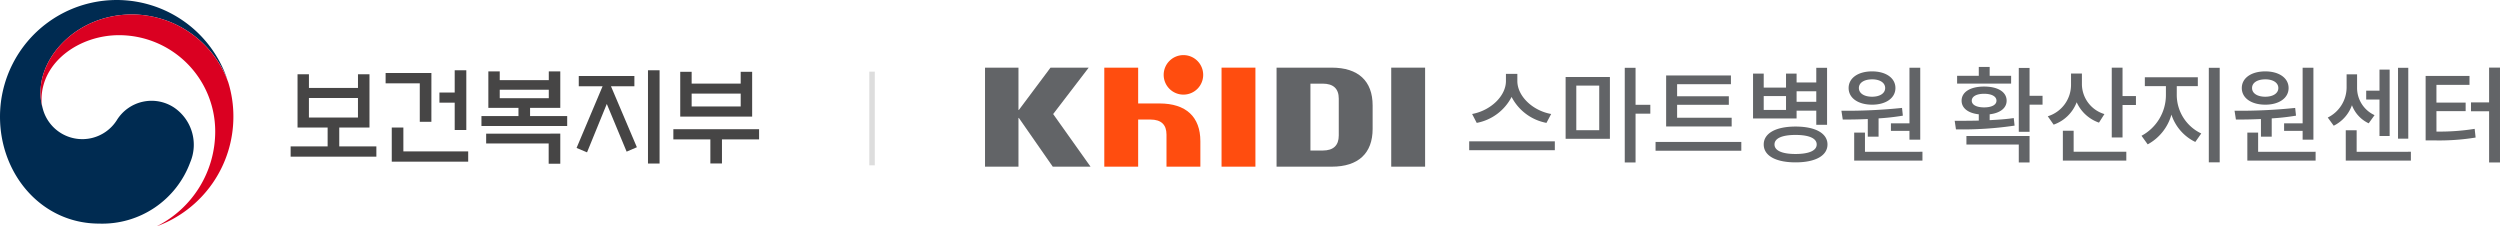
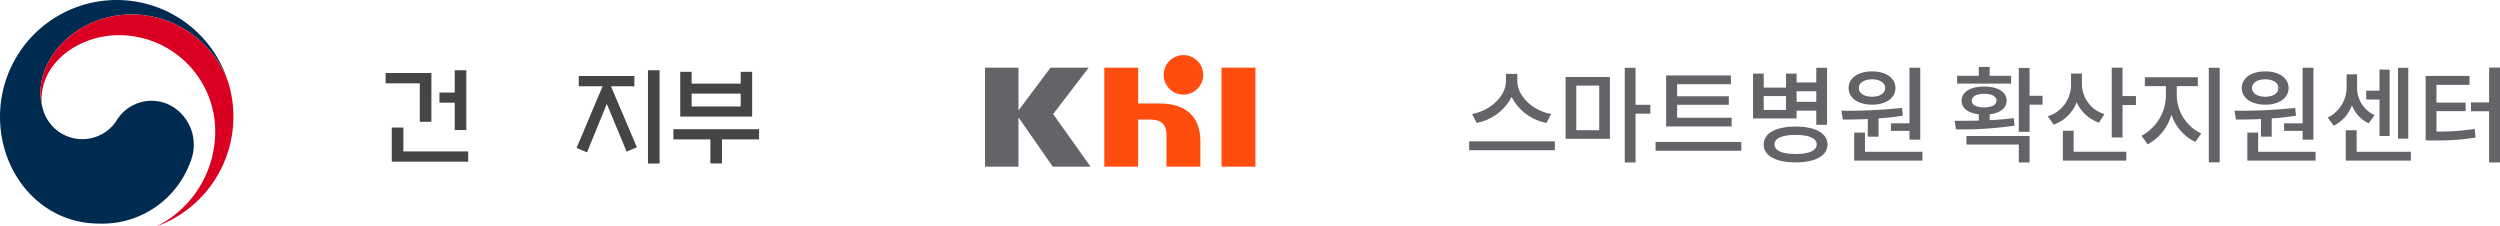
<svg xmlns="http://www.w3.org/2000/svg" width="453.661" height="41.095" viewBox="0 0 453.661 41.095">
  <defs>
    <clipPath id="clip-path">
      <rect id="사각형_24180" data-name="사각형 24180" width="137.745" height="41.095" fill="none" />
    </clipPath>
  </defs>
  <g id="그룹_56180" data-name="그룹 56180" transform="translate(-100 -81.133)">
    <g id="그룹_56179" data-name="그룹 56179" transform="translate(1997.745 127.133)">
      <path id="패스_14376" data-name="패스 14376" d="M15.846-7.315c-3.382-.608-6.137-3.249-6.137-5.985v-1.292H7.638V-13.3c0,2.717-2.755,5.358-6.137,5.985L2.337-5.7a8.984,8.984,0,0,0,6.327-4.712A8.984,8.984,0,0,0,14.991-5.7ZM.969-2.356V-.741H16.511V-2.356ZM20.406-12.464h4.161V-4.37H20.406ZM18.468-2.812h8.037v-11.21H18.468ZM33.839-8.987H31.16v-6.707H29.2V1.482H31.16V-7.372h2.679ZM48.6-6.631H38.7V-8.987h9.386v-1.539H38.7v-2.2h9.766v-1.577H36.708v9.253H48.6ZM34.789-2.242v1.6H50.35v-1.6Zm29.165-9.2v1.919H60.382v-1.919ZM58.463-8.056H54.416v-2.508h4.047Zm1.919.133h3.572v2.565h1.957V-15.694H63.954v2.66H60.382v-1.615H58.463V-12.1H54.416v-2.546H52.478V-6.5h7.9Zm-.19,7.866c-2.432,0-3.819-.608-3.819-1.729s1.387-1.729,3.819-1.729,3.838.608,3.838,1.729S62.624-.057,60.192-.057Zm0-4.978c-3.572,0-5.776,1.216-5.776,3.249,0,2.052,2.2,3.249,5.776,3.249,3.591,0,5.795-1.2,5.795-3.249C65.987-3.819,63.783-5.035,60.192-5.035ZM77.5-5.624v1.368h3.363v1.6h1.957V-15.713H80.864V-5.624Zm-3.42-7.98c1.406,0,2.375.608,2.375,1.577s-.969,1.577-2.375,1.577c-1.425,0-2.394-.608-2.394-1.577S72.656-13.6,74.081-13.6Zm0,4.6c2.508,0,4.237-1.2,4.237-3.021s-1.729-3.021-4.237-3.021c-2.527,0-4.256,1.2-4.256,3.021S71.554-9.006,74.081-9.006Zm-.779,5.8h1.957V-6.517a42.845,42.845,0,0,0,4.408-.494l-.152-1.406a97.526,97.526,0,0,1-11,.513l.247,1.6c1.368,0,2.907-.019,4.541-.095ZM72.789-.456V-3.933H70.832V1.14H83.22v-1.6ZM99.313-14.25H95.418v-1.6H93.442v1.6H89.509v1.425h9.8ZM92.169-9.728c0-.779.874-1.254,2.242-1.254s2.242.475,2.242,1.254c0,.76-.874,1.216-2.242,1.216S92.169-8.968,92.169-9.728Zm7.619,3.154c-1.387.209-2.888.3-4.37.38V-7.258c1.9-.228,3.078-1.121,3.078-2.47,0-1.6-1.615-2.565-4.085-2.565s-4.085.969-4.085,2.565c0,1.349,1.178,2.261,3.116,2.47v1.14c-1.577.038-3.078.038-4.37.038L89.3-4.522a64.688,64.688,0,0,0,10.64-.684ZM91.2-1.767h9.5V1.482h1.957V-3.325H91.2Zm13.813-8.854h-2.356v-5.054H100.7v11.59h1.957V-9.006h2.356ZM116.242-7.3a5.71,5.71,0,0,1-4.085-5.339v-2.014h-1.976v1.995A5.968,5.968,0,0,1,105.963-6.9l1.064,1.52a6.917,6.917,0,0,0,4.18-4.066,6.915,6.915,0,0,0,4.047,3.7Zm-5.586,3.021H108.7V1.14h11.514v-1.6h-9.557Zm8.873-6.289v-5.149h-1.957V-3.059h1.957v-5.89h2.432v-1.615Zm9.842-1.8h3.819v-1.615h-9.614v1.615H127.4v1.634a8.39,8.39,0,0,1-4.427,7.372l1.121,1.558A8.85,8.85,0,0,0,128.4-7.2a8.409,8.409,0,0,0,4.332,4.959l1.083-1.539a7.741,7.741,0,0,1-4.446-6.954Zm5.814-3.325V1.463h1.976V-15.694Zm13.661,10.07v1.368h3.363v1.6h1.957V-15.713h-1.957V-5.624Zm-3.42-7.98c1.406,0,2.375.608,2.375,1.577s-.969,1.577-2.375,1.577c-1.425,0-2.394-.608-2.394-1.577S144-13.6,145.426-13.6Zm0,4.6c2.508,0,4.237-1.2,4.237-3.021s-1.729-3.021-4.237-3.021c-2.527,0-4.256,1.2-4.256,3.021S142.9-9.006,145.426-9.006Zm-.779,5.8H146.6V-6.517a42.845,42.845,0,0,0,4.408-.494l-.152-1.406a97.526,97.526,0,0,1-11,.513l.247,1.6c1.368,0,2.907-.019,4.541-.095Zm-.513,2.755V-3.933h-1.957V1.14h12.388v-1.6ZM171.38-15.694h-1.862V-2.831h1.862ZM166.155-3.325H168V-15.371h-1.843v3.819h-2.413v1.615h2.413Zm-.893-3.781a5.439,5.439,0,0,1-3.173-5.016v-2.394h-1.9v2.394a6.115,6.115,0,0,1-3.42,5.453l1.083,1.482a6.639,6.639,0,0,0,3.306-3.724,5.928,5.928,0,0,0,3.04,3.287Zm-3.249,6.65v-3.9h-1.976V1.14h11.818v-1.6Zm14.478-7.372h5.3V-9.386h-5.3V-12.6h6v-1.615h-7.961V-2.527h1.349A41.426,41.426,0,0,0,183.6-3.04l-.171-1.577a40.743,40.743,0,0,1-6.935.494Zm9.557-7.9v6.308h-3.287v1.615h3.287V1.482h1.976V-15.732Z" transform="translate(-1632.109 -18)" fill="#626467" />
      <g id="그룹_5" data-name="그룹 5" transform="translate(-1969.867 -214.052)">
        <path id="패스_7" data-name="패스 7" d="M263.161,205.677l-6.149-8.838h-.074v8.838h-6.07V187.708h6.07v7.677h.074l5.741-7.677h6.93l-6.449,8.422,6.782,9.546Z" transform="translate(0 -7.381)" fill="#626467" />
        <path id="패스_8" data-name="패스 8" d="M348.867,197.124v8.553h-6.145V187.708h6.145v6.5h3.876c4.806,0,7.413,2.421,7.413,6.855v4.616h-6.147v-5.833c0-1.79-.968-2.72-2.906-2.72Z" transform="translate(-70.21 -7.381)" fill="#ff4d0f" />
        <path id="패스_9" data-name="패스 9" d="M433.014,205.677V187.708h6.147v17.969Z" transform="translate(-139.225 -7.381)" fill="#ff4d0f" />
-         <path id="패스_10" data-name="패스 10" d="M563.683,205.677V187.708h6.147v17.969Z" transform="translate(-239.103 -7.381)" fill="#626467" />
-         <path id="패스_11" data-name="패스 11" d="M475.4,187.708v17.969h10.021c4.806,0,7.412-2.423,7.412-6.853v-4.26c0-4.434-2.606-6.856-7.412-6.856Zm6.146,15.045V190.611h2.235c1.936,0,2.906.932,2.906,2.718v6.7c0,1.789-.97,2.72-2.906,2.72Z" transform="translate(-171.627 -7.381)" fill="#626467" />
        <path id="패스_12" data-name="패스 12" d="M395.62,181.636a3.585,3.585,0,1,1-3.585-3.584A3.585,3.585,0,0,1,395.62,181.636Z" transform="translate(-105.162)" fill="#ff4d0f" />
      </g>
    </g>
-     <rect id="사각형_24182" data-name="사각형 24182" width="1" height="17" transform="translate(257.745 94.133)" fill="#ddd" />
    <g id="그룹_55804" data-name="그룹 55804" transform="translate(100 81.133)">
-       <path id="패스_2234" data-name="패스 2234" d="M142.845,45.61v1.859H127.287V45.61H134V42.194H128.54V32.518h2.068V35h8.9V32.518h2.087v9.676h-5.484V45.61Zm-3.34-8.785h-8.9v3.548h8.9Z" transform="translate(-74.547 -19.045)" fill="#464545" />
      <path id="패스_2235" data-name="패스 2235" d="M177.184,40.131h-2.106V33.149h-6.2V31.27h8.31Zm-7.191,7.229V41.174H172.1V45.5h11.763v1.86Zm11.422-16.583h2.107V41.611h-2.107V36.659h-2.77v-1.84h2.77Z" transform="translate(-98.903 -18.025)" fill="#464545" />
-       <path id="패스_2236" data-name="패스 2236" d="M226.416,39.383v1.8H210.858v-1.8h6.717V37.9H212.11V31.282h2.068v1.574h8.9V31.282h2.087V37.9h-5.484v1.48Zm-1.252,3.188v5.464h-2.107V44.354H211.712V42.571ZM223.077,34.6h-8.9v1.537h8.9Z" transform="translate(-123.492 -18.321)" fill="#464545" />
      <path id="패스_2237" data-name="패스 2237" d="M252.913,33.681v-1.86h10.094v1.86h-4.249l4.7,11.062-1.859.8L258,36.887l-3.586,8.784-1.9-.8,4.724-11.194Zm12.56-2.9h2.106V47.7h-2.106Z" transform="translate(-147.888 -18.026)" fill="#464545" />
      <path id="패스_2238" data-name="패스 2238" d="M294.9,41.853v1.859h6.716v4.364h2.106V43.712h6.735V41.853Zm3.32-6.451h8.9v2.334h-8.9Zm8.9-3.966V33.58h-8.9V31.436H296.15v8.14H309.2v-8.14Z" transform="translate(-172.711 -18.411)" fill="#464545" />
      <g id="그룹_55803" data-name="그룹 55803" transform="translate(0 0)">
        <g id="그룹_55802" data-name="그룹 55802" clip-path="url(#clip-path)">
          <path id="패스_2239" data-name="패스 2239" d="M31.727,19.611a7.409,7.409,0,0,0-10.539,2.212A7.417,7.417,0,0,1,7.781,19.785h0c-.007-.028-.013-.05-.021-.077s-.017-.062-.024-.095a9.5,9.5,0,0,1-.379-2.946c0-6.646,6.817-14.046,16.639-14.046A18.731,18.731,0,0,1,41.288,14.532c-.025-.075-.049-.149-.075-.226A21.18,21.18,0,0,0,0,21.176c0,10.454,7.54,19.4,18,19.4A17.009,17.009,0,0,0,34.518,29.457a8.162,8.162,0,0,0-2.791-9.845" transform="translate(0 0)" fill="#002b51" />
          <path id="패스_2240" data-name="패스 2240" d="M51.816,18.65A18.669,18.669,0,0,0,34.39,6.326c-9.822,0-16.639,7.4-16.639,14.045a9.516,9.516,0,0,0,.379,2.946,6.232,6.232,0,0,1-.2-1.511c0-6.921,6.931-11.717,14.054-11.717A17.461,17.461,0,0,1,49.45,27.549,19.248,19.248,0,0,1,38.779,44.795l0,0A21.183,21.183,0,0,0,52.748,24.881a20.913,20.913,0,0,0-.931-6.231" transform="translate(-10.396 -3.705)" fill="#da0021" />
        </g>
      </g>
    </g>
  </g>
</svg>